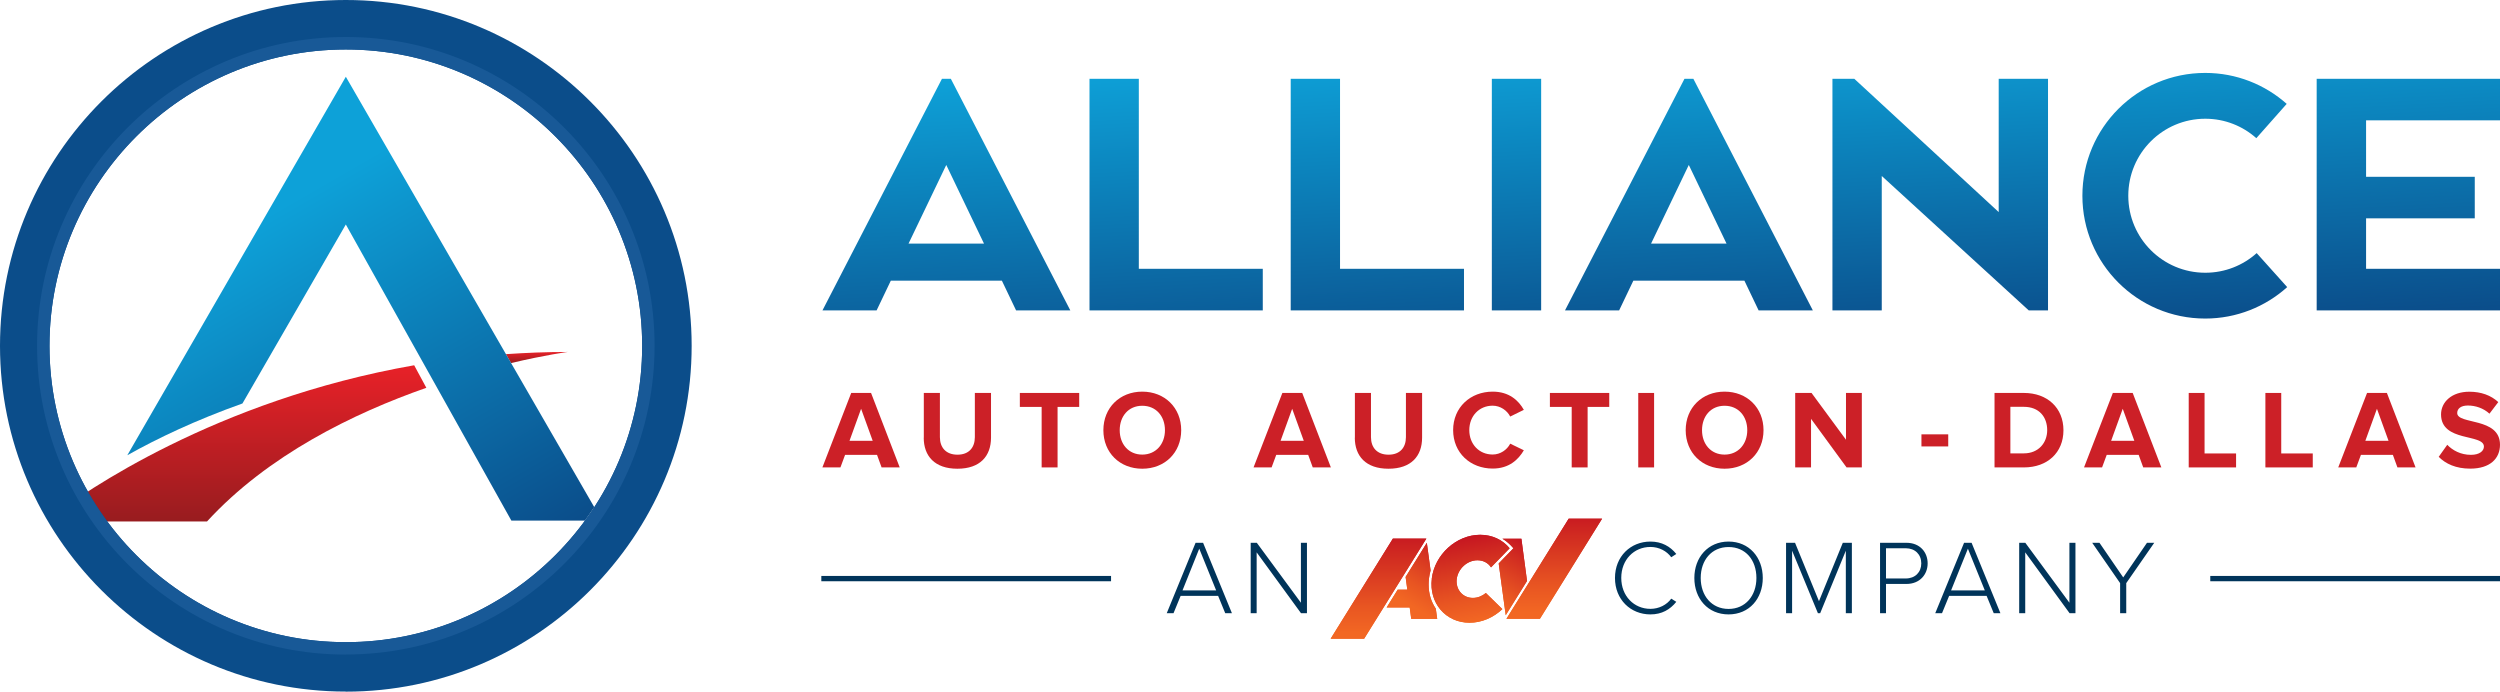
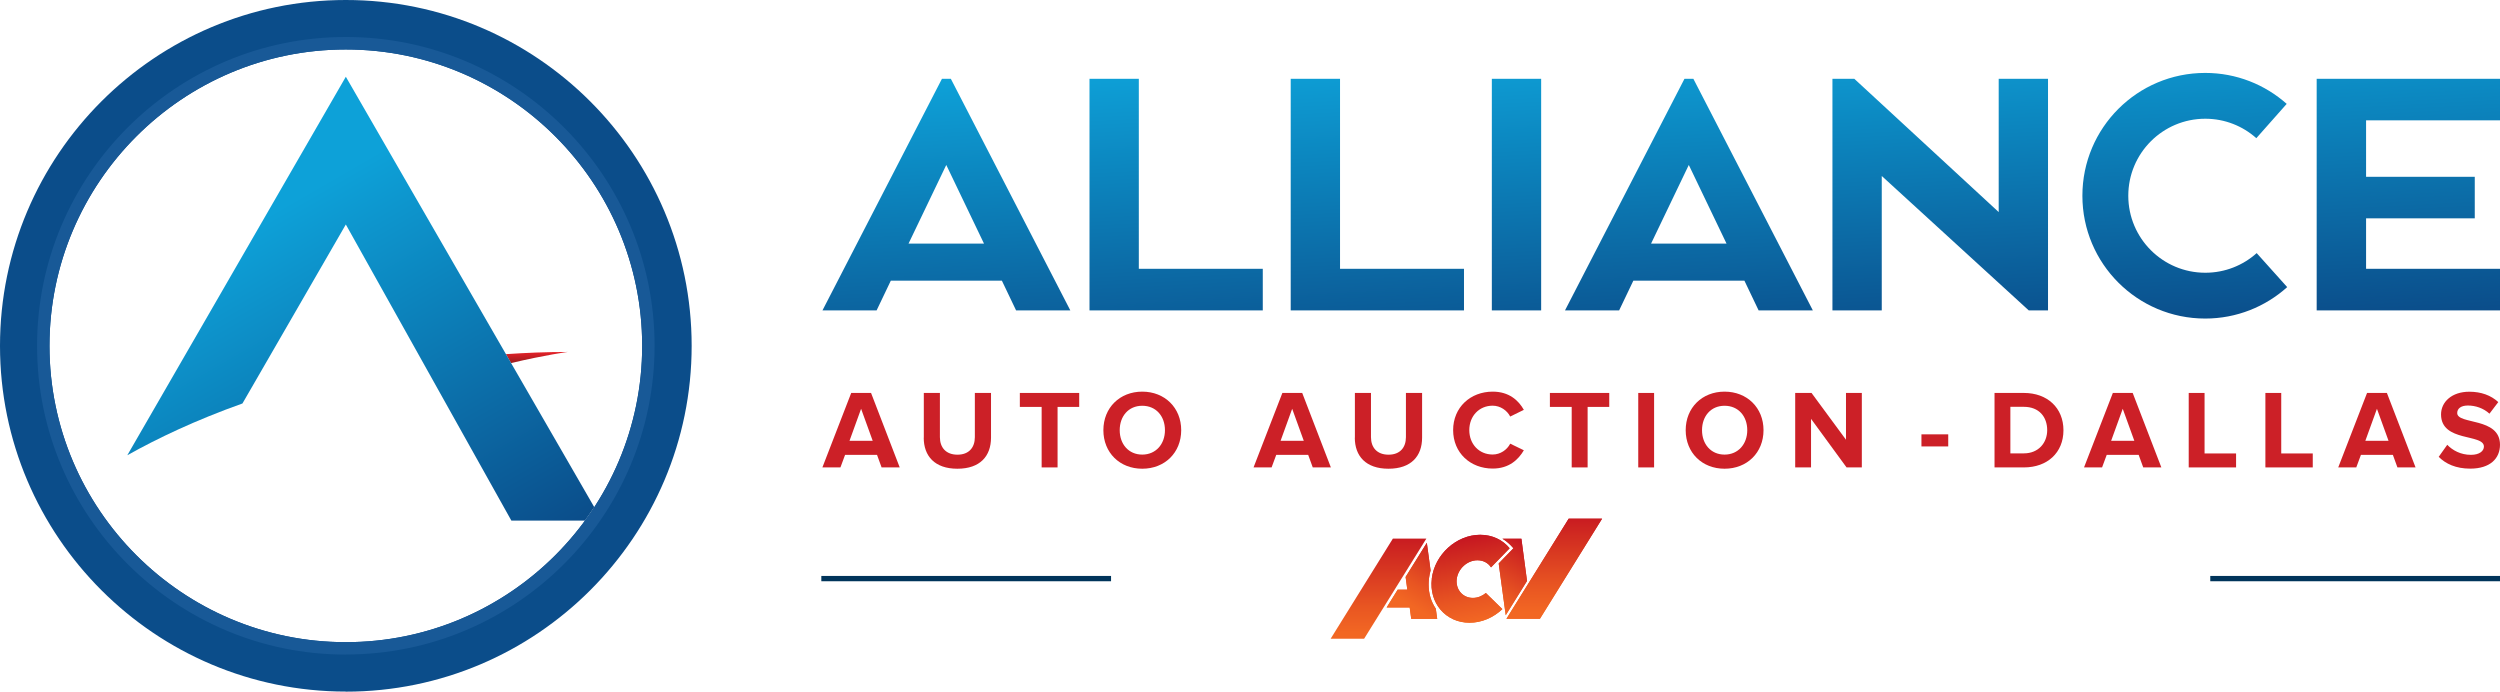
<svg xmlns="http://www.w3.org/2000/svg" xmlns:xlink="http://www.w3.org/1999/xlink" id="Layer_2" data-name="Layer 2" viewBox="0 0 306.15 84.69">
  <defs>
    <style>
      .cls-1 {
        fill: url(#New_Gradient_Swatch_2);
      }

      .cls-1, .cls-2, .cls-3, .cls-4, .cls-5, .cls-6, .cls-7, .cls-8, .cls-9, .cls-10, .cls-11, .cls-12, .cls-13, .cls-14, .cls-15, .cls-16, .cls-17, .cls-18 {
        stroke-width: 0px;
      }

      .cls-19 {
        clip-path: url(#clippath);
      }

      .cls-2 {
        fill: none;
      }

      .cls-3 {
        fill: url(#linear-gradient);
      }

      .cls-4 {
        fill: url(#radial-gradient);
      }

      .cls-5 {
        fill: url(#linear-gradient-11);
      }

      .cls-6 {
        fill: url(#linear-gradient-12);
      }

      .cls-7 {
        fill: url(#linear-gradient-10);
      }

      .cls-20 {
        clip-path: url(#clippath-1);
      }

      .cls-21 {
        clip-path: url(#clippath-4);
      }

      .cls-22 {
        clip-path: url(#clippath-3);
      }

      .cls-23 {
        clip-path: url(#clippath-2);
      }

      .cls-24 {
        clip-path: url(#clippath-7);
      }

      .cls-25 {
        clip-path: url(#clippath-8);
      }

      .cls-26 {
        clip-path: url(#clippath-6);
      }

      .cls-27 {
        clip-path: url(#clippath-5);
      }

      .cls-28 {
        clip-path: url(#clippath-9);
      }

      .cls-8 {
        fill: url(#radial-gradient-2);
      }

      .cls-9 {
        fill: url(#linear-gradient-4);
      }

      .cls-10 {
        fill: url(#linear-gradient-2);
      }

      .cls-11 {
        fill: url(#linear-gradient-3);
      }

      .cls-12 {
        fill: url(#linear-gradient-8);
      }

      .cls-13 {
        fill: url(#linear-gradient-9);
      }

      .cls-14 {
        fill: url(#linear-gradient-7);
      }

      .cls-15 {
        fill: url(#linear-gradient-5);
      }

      .cls-16 {
        fill: url(#linear-gradient-6);
      }

      .cls-17 {
        fill: #cc2027;
      }

      .cls-18 {
        fill: #00345a;
      }
    </style>
    <linearGradient id="New_Gradient_Swatch_2" data-name="New Gradient Swatch 2" x1="202.45" y1="5.09" x2="204.45" y2="43.34" gradientUnits="userSpaceOnUse">
      <stop offset="0" stop-color="#0da1d8" />
      <stop offset="1" stop-color="#0b4d8a" />
    </linearGradient>
    <linearGradient id="linear-gradient" x1="29.24" y1="44.73" x2="29.24" y2="63.86" gradientUnits="userSpaceOnUse">
      <stop offset="0" stop-color="#e82128" />
      <stop offset="1" stop-color="#981c1f" />
    </linearGradient>
    <radialGradient id="radial-gradient" cx="42.35" cy="42.35" fx="11.37" fy=".33" r="52.2" gradientUnits="userSpaceOnUse">
      <stop offset="0" stop-color="#20b1e6" />
      <stop offset=".26" stop-color="#0da1d8" />
      <stop offset=".44" stop-color="#0c9dd4" />
      <stop offset=".59" stop-color="#0c93cb" />
      <stop offset=".74" stop-color="#0c81ba" />
      <stop offset=".88" stop-color="#0b69a4" />
      <stop offset="1" stop-color="#0b4d8a" />
    </radialGradient>
    <radialGradient id="radial-gradient-2" cx="42.35" cy="42.35" fx="14.69" fy="4.82" r="46.62" gradientUnits="userSpaceOnUse">
      <stop offset="0" stop-color="#0da1d8" />
      <stop offset=".26" stop-color="#0d9dd4" />
      <stop offset=".49" stop-color="#0f93cb" />
      <stop offset=".7" stop-color="#1181bb" />
      <stop offset=".9" stop-color="#1569a5" />
      <stop offset="1" stop-color="#185997" />
    </radialGradient>
    <linearGradient id="linear-gradient-2" x1="65.74" y1="43.09" x2="65.74" y2="44.46" xlink:href="#linear-gradient" />
    <linearGradient id="linear-gradient-3" x1="22.28" y1="20.99" x2="53.13" y2="74.43" gradientUnits="userSpaceOnUse">
      <stop offset=".16" stop-color="#0da1d8" />
      <stop offset="1" stop-color="#0b4d8a" />
    </linearGradient>
    <clipPath id="clippath">
      <path class="cls-2" d="M175.34,70.87c-.37,2.97,1.7,5.39,4.62,5.39,1.5,0,2.94-.64,4.02-1.67l-2.02-1.97c-.45.37-1,.6-1.59.6-1.25,0-2.13-1.03-1.98-2.31.16-1.27,1.29-2.3,2.54-2.3.72,0,1.32.34,1.66.87l2.28-2.34c-.84-1.02-2.11-1.65-3.6-1.65-2.92,0-5.58,2.41-5.94,5.39" />
    </clipPath>
    <linearGradient id="linear-gradient-4" x1="-383.65" y1="272.41" x2="-382.73" y2="272.41" gradientTransform="translate(3269.1 -4274.38) rotate(-90) scale(11.34 -11.34)" gradientUnits="userSpaceOnUse">
      <stop offset="0" stop-color="#f26723" />
      <stop offset=".27" stop-color="#e85522" />
      <stop offset=".8" stop-color="#cf2821" />
      <stop offset="1" stop-color="#c61621" />
    </linearGradient>
    <clipPath id="clippath-1">
      <polygon class="cls-2" points="192.1 63.52 184.47 75.79 188.57 75.79 196.19 63.52 192.1 63.52" />
    </clipPath>
    <linearGradient id="linear-gradient-5" x1="-378.7" y1="281.43" x2="-377.77" y2="281.43" gradientTransform="translate(3902.97 -4920.08) rotate(-90) scale(13.19 -13.19)" xlink:href="#linear-gradient-4" />
    <clipPath id="clippath-2">
      <path class="cls-2" d="M172.13,70.66l.21,1.55h-1.18l-1.35,2.18h2.82l.19,1.4h3.18l-.17-1.25c-.58-.85-.88-1.86-.88-2.94,0-.25.01-.5.04-.76.04-.33.11-.66.2-.98l-.46-3.39-2.61,4.2Z" />
    </clipPath>
    <linearGradient id="linear-gradient-6" x1="-351.72" y1="287.96" x2="-350.79" y2="287.96" gradientTransform="translate(3697.96 2960.7) scale(10.03 -10.03)" xlink:href="#linear-gradient-4" />
    <clipPath id="clippath-3">
      <polygon class="cls-2" points="170.57 65.96 162.95 78.22 167.05 78.22 174.67 65.96 170.57 65.96" />
    </clipPath>
    <linearGradient id="linear-gradient-7" x1="-378.69" y1="281.3" x2="-377.76" y2="281.3" gradientTransform="translate(3879.81 -4917.46) rotate(-90) scale(13.19 -13.19)" xlink:href="#linear-gradient-4" />
    <clipPath id="clippath-4">
      <path class="cls-2" d="M183.97,65.96c.5.29.95.7,1.37,1.18l-1.81,1.86.86,6.34,2.61-4.2-.69-5.17h-2.33Z" />
    </clipPath>
    <linearGradient id="linear-gradient-8" x1="-350.52" y1="286.86" x2="-349.59" y2="286.86" gradientTransform="translate(3601.81 2870.43) scale(9.76 -9.76)" xlink:href="#linear-gradient-4" />
    <clipPath id="clippath-5">
      <path class="cls-2" d="M175.34,70.87c-.37,2.97,1.7,5.39,4.62,5.39,1.5,0,2.94-.64,4.02-1.67l-2.02-1.97c-.45.37-1,.6-1.59.6-1.25,0-2.13-1.03-1.98-2.31.16-1.27,1.29-2.3,2.54-2.3.72,0,1.32.34,1.66.87l2.28-2.34c-.84-1.02-2.11-1.65-3.6-1.65-2.92,0-5.58,2.41-5.94,5.39" />
    </clipPath>
    <clipPath id="clippath-6">
      <polygon class="cls-2" points="192.1 63.52 184.47 75.79 188.57 75.79 196.19 63.52 192.1 63.52" />
    </clipPath>
    <linearGradient id="linear-gradient-9" x1="-378.7" y1="281.43" x2="-377.77" y2="281.43" gradientTransform="translate(3902.97 -4920.08) rotate(-90) scale(13.19 -13.19)" xlink:href="#linear-gradient-4" />
    <clipPath id="clippath-7">
      <path class="cls-2" d="M172.13,70.66l.21,1.55h-1.18l-1.35,2.18h2.82l.19,1.4h3.18l-.17-1.25c-.58-.85-.88-1.86-.88-2.94,0-.25.01-.5.04-.76.04-.33.11-.66.2-.98l-.46-3.39-2.61,4.2Z" />
    </clipPath>
    <linearGradient id="linear-gradient-10" x1="-351.72" y1="287.96" x2="-350.79" y2="287.96" gradientTransform="translate(3697.96 2960.7) scale(10.03 -10.03)" xlink:href="#linear-gradient-4" />
    <clipPath id="clippath-8">
-       <polygon class="cls-2" points="170.57 65.96 162.95 78.22 167.05 78.22 174.67 65.96 170.57 65.96" />
-     </clipPath>
+       </clipPath>
    <linearGradient id="linear-gradient-11" x1="-378.69" y1="281.3" x2="-377.76" y2="281.3" gradientTransform="translate(3879.81 -4917.46) rotate(-90) scale(13.19 -13.19)" xlink:href="#linear-gradient-4" />
    <clipPath id="clippath-9">
      <path class="cls-2" d="M183.97,65.96c.5.29.95.7,1.37,1.18l-1.81,1.86.86,6.34,2.61-4.2-.69-5.17h-2.33Z" />
    </clipPath>
    <linearGradient id="linear-gradient-12" x1="-350.52" y1="286.86" x2="-349.59" y2="286.86" gradientTransform="translate(3601.81 2870.43) scale(9.76 -9.76)" xlink:href="#linear-gradient-4" />
  </defs>
  <g id="Layer_1-2" data-name="Layer 1">
    <g>
      <path class="cls-1" d="M154.64,32.92v5.09h-21.22V9.65h6.04v23.27h15.18ZM188.73,9.65h-6.04v28.36h6.04V9.65ZM164.1,32.92V9.65h-6.04v28.36h21.22v-5.09h-15.18ZM306.15,14.74v-5.09h-22.45v28.36h22.45v-5.09h-16.4v-6.18h13.31v-5.09h-13.31v-6.91h16.4ZM244.76,9.65v16.32l-17.68-16.32h-2.68v28.36h6.04v-16.46l18,16.46h2.36V9.65h-6.04ZM276.36,30.99c-1.67,1.5-3.88,2.41-6.3,2.41-5.21,0-9.43-4.22-9.43-9.43s4.22-9.43,9.43-9.43c2.4,0,4.59.9,6.25,2.38l3.72-4.2c-2.66-2.36-6.15-3.79-9.98-3.79-8.31,0-15.04,6.73-15.04,15.04s6.73,15.04,15.04,15.04c3.86,0,7.38-1.46,10.04-3.85l-3.75-4.18ZM215.36,38.01l-1.74-3.64h-13.6l-1.74,3.64h-6.63l14.63-28.36h1.09l14.63,28.36h-6.63ZM211.43,29.83l-4.62-9.63-4.62,9.63h9.24ZM124.43,38.01l-1.74-3.64h-13.6l-1.74,3.64h-6.63l14.63-28.36h1.09l14.63,28.36h-6.63ZM120.5,29.83l-4.62-9.63-4.62,9.63h9.24Z" />
      <g>
-         <path class="cls-3" d="M50.72,44.73c-24.38,4.28-40.57,15.65-44.31,18.48-.28.21-.13.65.22.65h18.72c7.46-8.14,17.97-13.26,26.86-16.37l-1.49-2.76Z" />
        <path class="cls-4" d="M42.35,84.69C19,84.69,0,65.7,0,42.35S19,0,42.35,0s42.35,19,42.35,42.35-19,42.35-42.35,42.35ZM42.35,6.06C22.34,6.06,6.06,22.34,6.06,42.35s16.28,36.29,36.29,36.29,36.29-16.28,36.29-36.29S62.36,6.06,42.35,6.06Z" />
        <path class="cls-8" d="M42.35,80.16c-20.85,0-37.81-16.96-37.81-37.81S21.5,4.53,42.35,4.53s37.81,16.96,37.81,37.81-16.96,37.81-37.81,37.81ZM42.35,6.06C22.34,6.06,6.06,22.34,6.06,42.35s16.28,36.29,36.29,36.29,36.29-16.28,36.29-36.29S62.36,6.06,42.35,6.06Z" />
        <path class="cls-10" d="M62.59,44.46c4.21-1,6.93-1.36,6.93-1.36-2.59,0-5.11.1-7.57.27l.63,1.09Z" />
        <path class="cls-11" d="M42.35,9.4L15.59,55.75c3.65-2.05,8.34-4.29,14.1-6.34l12.66-21.92,20.27,36.26h9.01c.39-.54.77-1.09,1.14-1.65L42.35,9.4Z" />
      </g>
      <g>
        <g>
-           <path class="cls-18" d="M260.38,75.09v-3.68l3.43-4.94h-.89l-2.91,4.24-2.91-4.24h-.89l3.42,4.94v3.68h.75ZM254.16,75.09v-8.62h-.74v7.34l-5.4-7.34h-.75v8.62h.74v-7.45l5.43,7.45h.72ZM243.05,72.3h-4.12l2.06-5.11,2.07,5.11ZM244.97,75.09l-3.53-8.62h-.92l-3.53,8.62h.83l.87-2.12h4.59l.87,2.12h.83ZM235.28,68.99c0,1.09-.76,1.85-1.9,1.85h-2.42v-3.7h2.42c1.14,0,1.9.76,1.9,1.85M230.96,75.09v-3.58h2.5c1.64,0,2.6-1.16,2.6-2.52s-.94-2.52-2.6-2.52h-3.23v8.62h.74ZM226.78,75.09v-8.62h-1.11l-2.92,7.15-2.93-7.15h-1.1v8.62h.74v-7.65l3.16,7.65h.28l3.14-7.65v7.65h.75ZM215.09,70.78c0,2.17-1.34,3.79-3.41,3.79s-3.41-1.62-3.41-3.79,1.32-3.79,3.41-3.79,3.41,1.59,3.41,3.79M207.49,70.78c0,2.52,1.65,4.46,4.19,4.46s4.19-1.94,4.19-4.46-1.67-4.46-4.19-4.46-4.19,1.94-4.19,4.46M202.11,75.24c1.4,0,2.4-.59,3.17-1.54l-.62-.39c-.54.75-1.49,1.25-2.55,1.25-2,0-3.57-1.56-3.57-3.79s1.56-3.79,3.57-3.79c1.06,0,2,.5,2.55,1.26l.62-.4c-.74-.92-1.77-1.52-3.17-1.52-2.42,0-4.34,1.81-4.34,4.46s1.92,4.46,4.34,4.46M160.05,75.09v-8.62h-.74v7.34l-5.4-7.34h-.75v8.62h.73v-7.45l5.43,7.45h.72ZM148.93,72.3h-4.12l2.05-5.11,2.07,5.11ZM150.86,75.09l-3.53-8.62h-.92l-3.53,8.62h.83l.87-2.12h4.59l.87,2.12h.83Z" />
          <rect class="cls-18" x="270.67" y="70.53" width="35.48" height=".65" />
          <rect class="cls-18" x="100.58" y="70.53" width="35.48" height=".65" />
        </g>
        <g class="cls-19">
          <rect class="cls-9" x="174.11" y="64.71" width="11.63" height="12.33" transform="translate(-9.57 32.32) rotate(-10)" />
        </g>
        <g class="cls-20">
          <rect class="cls-15" x="184.47" y="63.52" width="11.72" height="12.26" />
        </g>
        <g class="cls-23">
          <rect class="cls-16" x="167.32" y="66.12" width="11.17" height="10.02" transform="translate(24.86 185.3) rotate(-60)" />
        </g>
        <g class="cls-22">
          <rect class="cls-14" x="162.95" y="65.96" width="11.72" height="12.26" />
        </g>
        <g class="cls-21">
          <rect class="cls-12" x="180.34" y="66.8" width="9.85" height="7.69" transform="translate(31.45 195.77) rotate(-60)" />
        </g>
        <g class="cls-27">
          <rect class="cls-9" x="174.11" y="64.71" width="11.63" height="12.33" transform="translate(-9.57 32.32) rotate(-10)" />
        </g>
        <g class="cls-26">
          <rect class="cls-13" x="184.47" y="63.52" width="11.72" height="12.26" />
        </g>
        <g class="cls-24">
          <rect class="cls-7" x="167.32" y="66.12" width="11.17" height="10.02" transform="translate(24.86 185.3) rotate(-60)" />
        </g>
        <g class="cls-25">
          <rect class="cls-5" x="162.95" y="65.96" width="11.72" height="12.26" />
        </g>
        <g class="cls-28">
          <rect class="cls-6" x="180.34" y="66.8" width="9.85" height="7.69" transform="translate(31.45 195.77) rotate(-60)" />
        </g>
      </g>
    </g>
    <g>
      <path class="cls-17" d="M107.96,57.24l-.56-1.54h-3.91l-.57,1.54h-2.21l3.53-9.12h2.43l3.51,9.12h-2.21ZM105.45,50.06l-1.42,3.92h2.84l-1.42-3.92Z" />
      <path class="cls-17" d="M113.13,53.6v-5.48h1.97v5.41c0,1.27.74,2.15,2.15,2.15s2.13-.88,2.13-2.15v-5.41h1.98v5.47c0,2.27-1.34,3.81-4.12,3.81s-4.12-1.56-4.12-3.8Z" />
      <path class="cls-17" d="M127.56,57.24v-7.41h-2.67v-1.71h7.27v1.71h-2.65v7.41h-1.96Z" />
      <path class="cls-17" d="M135.12,52.68c0-2.75,2.01-4.72,4.76-4.72s4.77,1.97,4.77,4.72-2.01,4.72-4.77,4.72-4.76-1.97-4.76-4.72ZM142.66,52.68c0-1.71-1.09-2.99-2.78-2.99s-2.76,1.29-2.76,2.99,1.08,2.99,2.76,2.99,2.78-1.3,2.78-2.99Z" />
      <path class="cls-17" d="M160.76,57.24l-.56-1.54h-3.91l-.57,1.54h-2.21l3.53-9.12h2.43l3.51,9.12h-2.22ZM158.24,50.06l-1.42,3.92h2.84l-1.42-3.92Z" />
      <path class="cls-17" d="M165.92,53.6v-5.48h1.97v5.41c0,1.27.74,2.15,2.15,2.15s2.13-.88,2.13-2.15v-5.41h1.98v5.47c0,2.27-1.34,3.81-4.12,3.81s-4.12-1.56-4.12-3.8Z" />
      <path class="cls-17" d="M177.95,52.68c0-2.8,2.12-4.72,4.85-4.72,2.01,0,3.17,1.09,3.81,2.23l-1.67.82c-.38-.74-1.2-1.33-2.15-1.33-1.65,0-2.86,1.27-2.86,2.99s1.2,2.99,2.86,2.99c.94,0,1.76-.57,2.15-1.33l1.67.81c-.66,1.13-1.8,2.24-3.81,2.24-2.73,0-4.85-1.91-4.85-4.72Z" />
      <path class="cls-17" d="M192.47,57.24v-7.41h-2.67v-1.71h7.27v1.71h-2.65v7.41h-1.96Z" />
      <path class="cls-17" d="M200.62,57.24v-9.12h1.94v9.12h-1.94Z" />
      <path class="cls-17" d="M206.43,52.68c0-2.75,2.01-4.72,4.76-4.72s4.77,1.97,4.77,4.72-2.01,4.72-4.77,4.72-4.76-1.97-4.76-4.72ZM213.97,52.68c0-1.71-1.09-2.99-2.78-2.99s-2.76,1.29-2.76,2.99,1.08,2.99,2.76,2.99,2.78-1.3,2.78-2.99Z" />
      <path class="cls-17" d="M226.13,57.24l-4.35-5.95v5.95h-1.94v-9.12h2l4.22,5.73v-5.73h1.94v9.12h-1.87Z" />
      <path class="cls-17" d="M235.3,54.67v-1.48h3.28v1.48h-3.28Z" />
      <path class="cls-17" d="M244.25,57.24v-9.12h3.6c2.86,0,4.84,1.82,4.84,4.57s-1.98,4.55-4.84,4.55h-3.6ZM250.7,52.68c0-1.61-.98-2.86-2.86-2.86h-1.65v5.7h1.65c1.8,0,2.86-1.3,2.86-2.84Z" />
      <path class="cls-17" d="M262.46,57.24l-.56-1.54h-3.91l-.57,1.54h-2.21l3.53-9.12h2.43l3.51,9.12h-2.21ZM259.95,50.06l-1.42,3.92h2.84l-1.42-3.92Z" />
      <path class="cls-17" d="M268.03,57.24v-9.12h1.94v7.41h3.86v1.71h-5.8Z" />
      <path class="cls-17" d="M277.42,57.24v-9.12h1.94v7.41h3.86v1.71h-5.8Z" />
      <path class="cls-17" d="M293.59,57.24l-.56-1.54h-3.91l-.57,1.54h-2.21l3.53-9.12h2.43l3.51,9.12h-2.21ZM291.08,50.06l-1.42,3.92h2.84l-1.42-3.92Z" />
      <path class="cls-17" d="M298.64,55.95l1.05-1.48c.64.67,1.64,1.23,2.9,1.23,1.07,0,1.59-.49,1.59-1.01,0-1.61-5.25-.51-5.25-3.94,0-1.52,1.31-2.78,3.46-2.78,1.45,0,2.65.44,3.55,1.27l-1.08,1.42c-.74-.68-1.72-1-2.65-1-.83,0-1.3.37-1.3.92,0,1.45,5.24.48,5.24,3.88,0,1.67-1.19,2.93-3.65,2.93-1.75,0-3.01-.59-3.86-1.45Z" />
    </g>
  </g>
</svg>